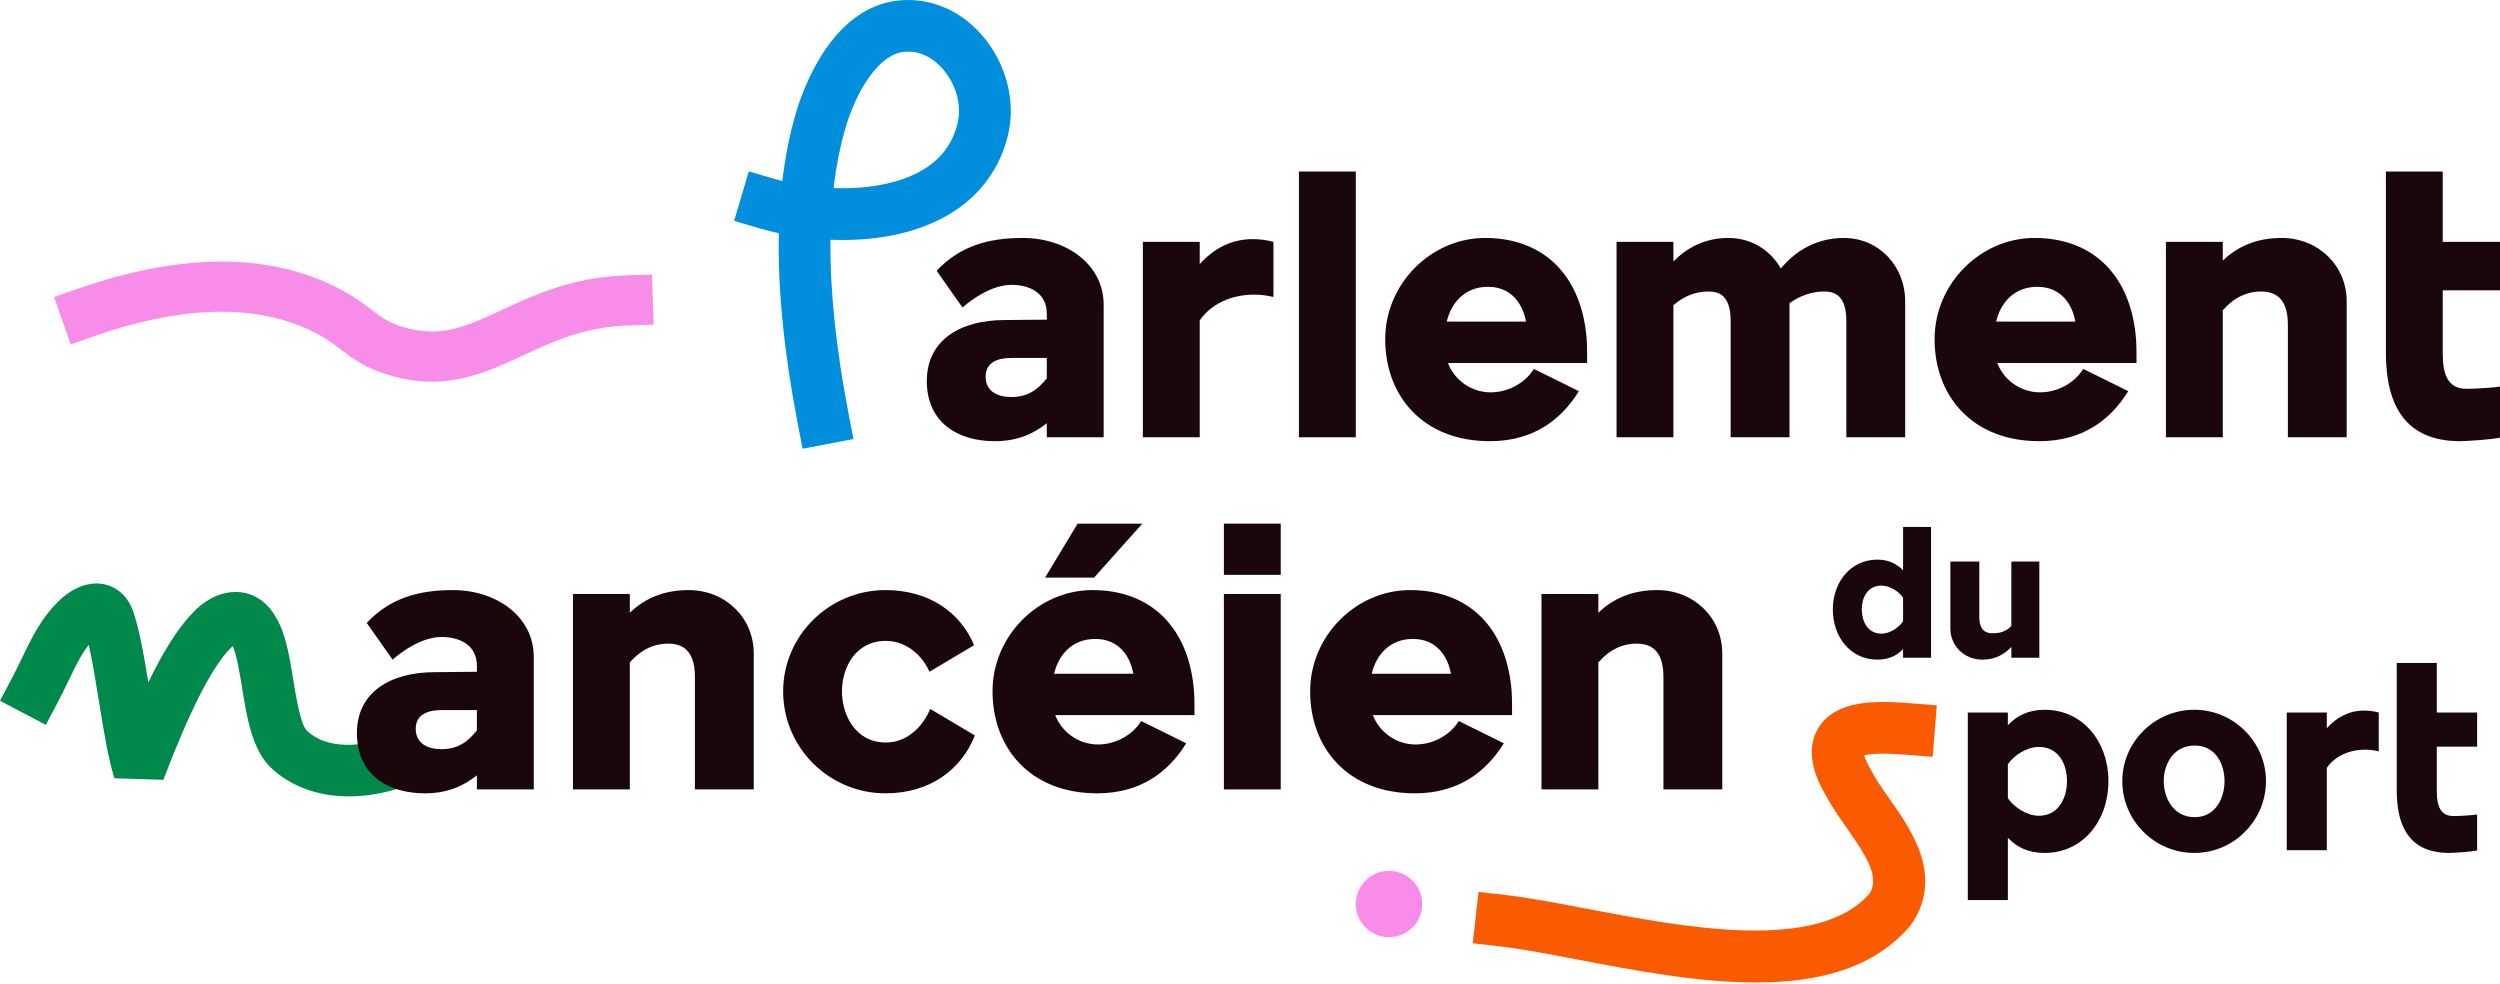
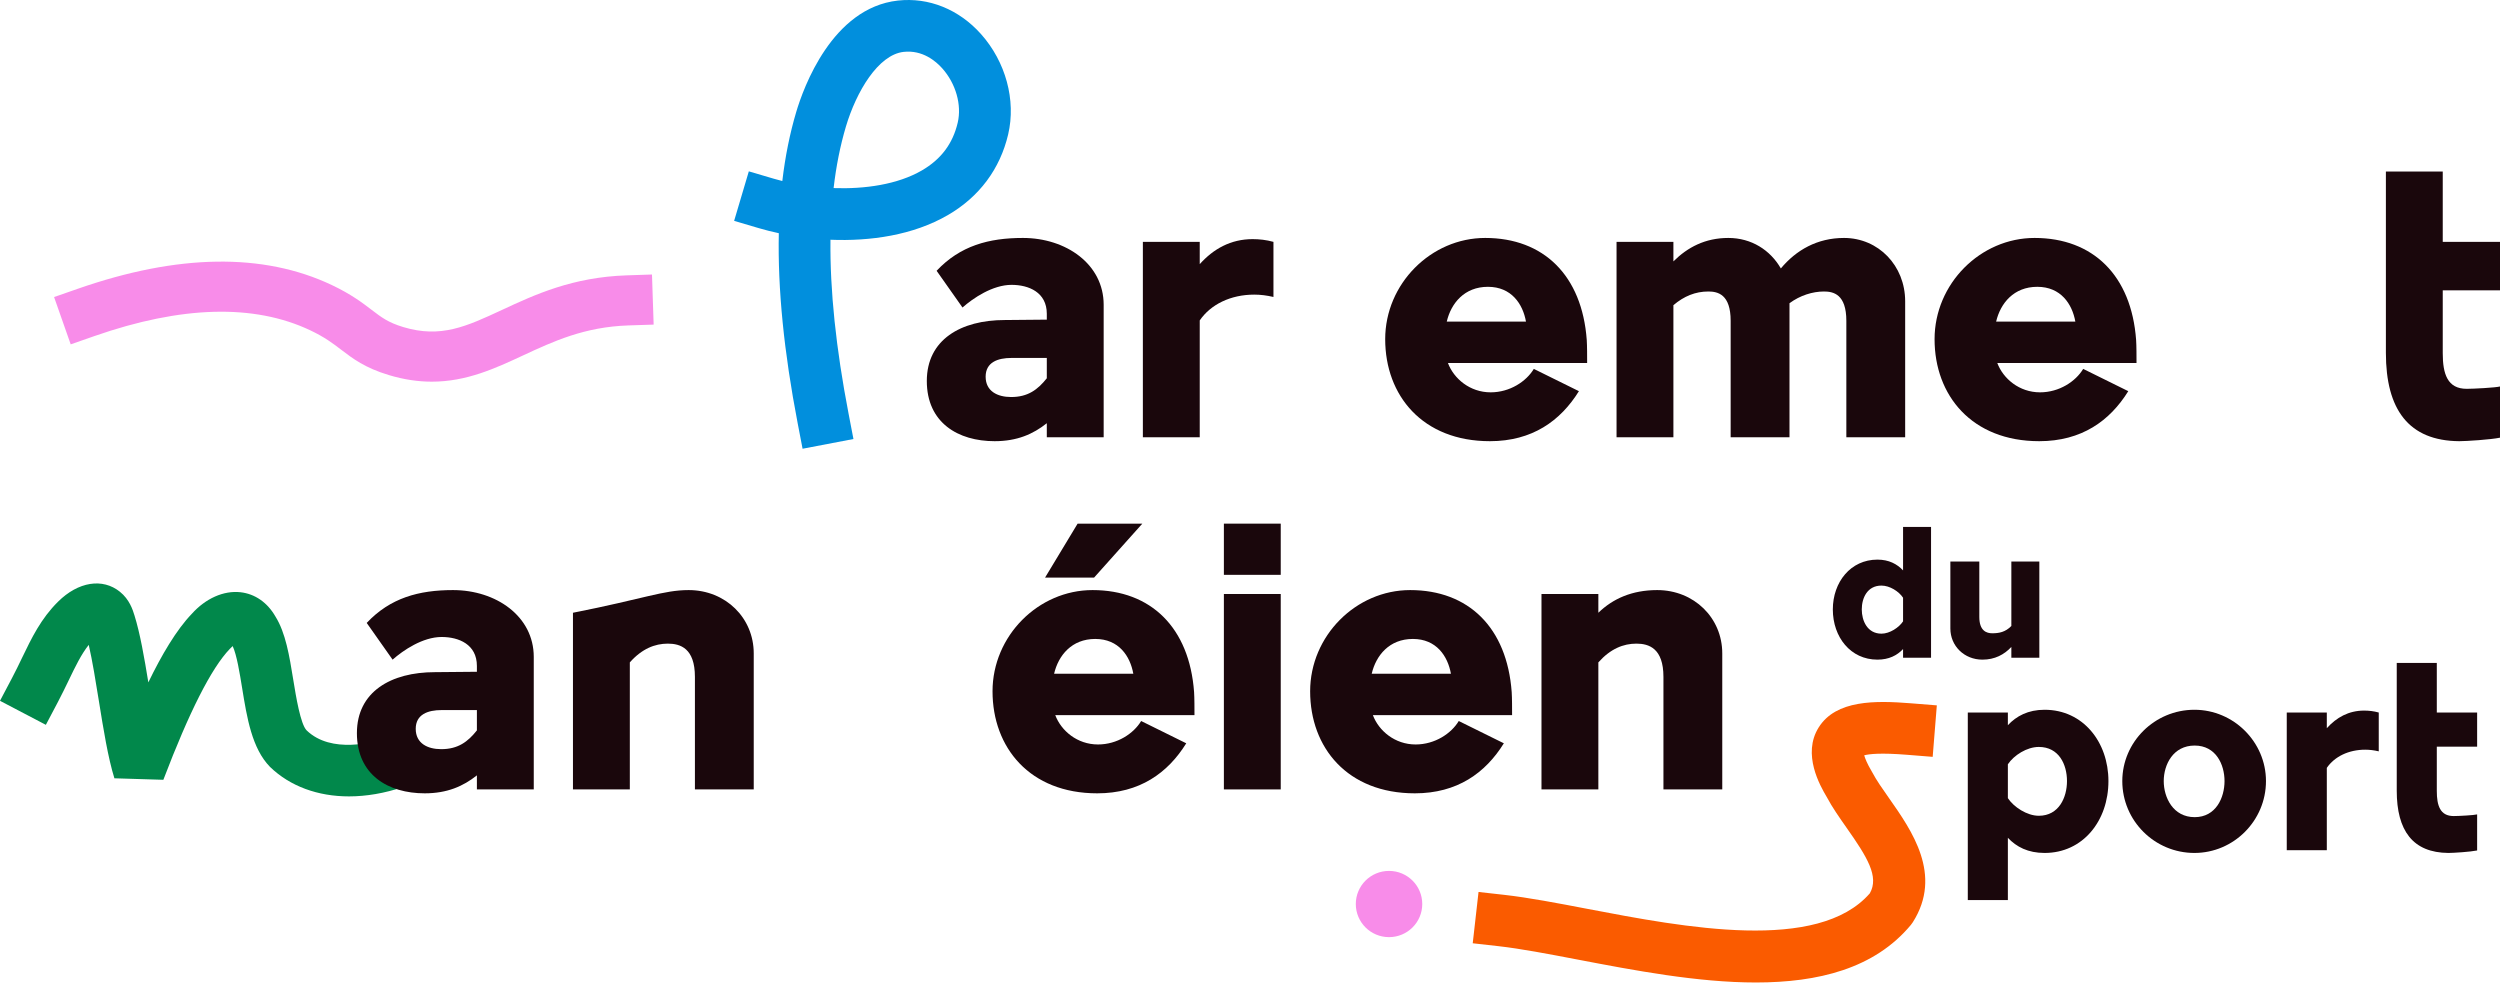
<svg xmlns="http://www.w3.org/2000/svg" width="244" height="96" viewBox="0 0 244 96" fill="none">
  <path d="M34.065 77.728C31.027 77.728 28.317 76.747 26.352 74.849C24.588 73.042 24.103 70.057 23.635 67.17C23.397 65.704 23.107 63.914 22.709 63.058C22.623 63.131 22.529 63.222 22.428 63.334C20.628 65.206 18.467 69.482 15.943 76.108L11.166 75.962C10.543 73.964 10.088 71.141 9.65 68.411C9.339 66.483 9.021 64.504 8.661 62.939C7.92 63.878 7.369 65.021 6.706 66.398C6.378 67.075 6.038 67.782 5.652 68.514L4.476 70.744L0 68.399L1.176 66.169C1.533 65.493 1.847 64.841 2.147 64.216C3.098 62.243 3.996 60.38 5.668 58.722C7.638 56.771 10.009 56.394 11.701 57.754C12.642 58.509 12.957 59.521 13.125 60.065C13.672 61.815 14.088 64.2 14.478 66.6C15.767 63.941 17.21 61.478 18.72 59.909C20.066 58.409 21.826 57.619 23.47 57.802C24.885 57.96 26.093 58.799 26.881 60.169C27.88 61.766 28.243 64.001 28.626 66.365C28.888 67.974 29.325 70.668 29.925 71.283C32.337 73.613 36.505 72.453 37.724 72.039L40.117 71.228L41.744 76L39.35 76.811C37.536 77.425 35.75 77.727 34.065 77.728Z" fill="#01884B" />
  <path d="M78.331 43.797L77.855 41.323C76.513 34.352 75.898 28.197 76.012 22.761C75.329 22.615 74.681 22.45 74.075 22.271L71.651 21.557L73.085 16.724L75.51 17.439C75.782 17.52 76.064 17.596 76.354 17.668C76.637 15.264 77.09 13.021 77.712 10.928C78.416 8.558 81.213 0.775 87.627 0.056C90.643 -0.281 93.593 0.911 95.745 3.324C98.161 6.032 99.178 9.782 98.398 13.111C97.608 16.491 95.573 19.217 92.513 20.992C89.106 22.968 84.931 23.556 81.053 23.399C80.998 28.336 81.587 33.966 82.82 40.373L83.296 42.848L78.331 43.797ZM81.36 18.357C84.421 18.463 87.608 18.006 89.97 16.637C91.848 15.547 92.994 14.02 93.474 11.967C93.88 10.233 93.288 8.155 91.966 6.673C91.352 5.983 90.042 4.855 88.192 5.064C85.718 5.342 83.58 8.928 82.559 12.359C82.01 14.209 81.609 16.206 81.36 18.357Z" fill="#018FDD" />
  <path d="M98.073 31.235L102.168 31.197V30.625C102.168 28.527 100.408 27.802 98.724 27.802C96.887 27.802 94.973 29.099 93.94 30.014L91.414 26.429C93.71 23.987 96.504 23.224 99.834 23.224C104.044 23.224 107.718 25.78 107.718 29.747V42.679H102.168V41.306C100.829 42.374 99.26 43.06 97.078 43.06C93.519 43.06 90.457 41.268 90.457 37.186C90.457 33.142 93.787 31.235 98.073 31.235ZM98.686 38.75C100.331 38.75 101.288 38.025 102.168 36.919V34.935H98.724C97.384 34.935 96.198 35.355 96.198 36.766C96.198 38.178 97.346 38.75 98.686 38.75Z" fill="#1A070C" />
  <path d="M111.544 23.606H117.094V25.78C118.433 24.292 120.117 23.339 122.26 23.339C122.911 23.339 123.6 23.415 124.289 23.606V28.984C123.638 28.832 123.026 28.755 122.413 28.755C120.117 28.755 118.165 29.709 117.094 31.273V42.679H111.544V23.606Z" fill="#1A070C" />
-   <path d="M126.776 16.739H132.326V42.679H126.776V16.739Z" fill="#1A070C" />
  <path d="M144.955 23.224C150.657 23.224 154.408 26.886 154.867 33.181C154.905 33.753 154.905 34.821 154.905 35.431H141.319C141.893 36.957 143.462 38.292 145.49 38.292C147.366 38.292 148.973 37.224 149.7 36.004L154.102 38.178C152.303 41.077 149.548 43.06 145.414 43.06C138.831 43.06 135.195 38.597 135.195 33.104C135.195 27.687 139.674 23.224 144.955 23.224ZM148.935 31.387C148.629 29.671 147.519 27.993 145.222 27.993C142.926 27.993 141.625 29.595 141.204 31.387H148.935Z" fill="#1A070C" />
  <path d="M163.324 23.606V25.513C164.702 24.14 166.425 23.224 168.683 23.224C170.942 23.224 172.778 24.407 173.811 26.2C175.304 24.407 177.37 23.224 179.973 23.224C183.341 23.224 185.944 25.933 185.944 29.404V42.679H180.203V31.311C180.203 28.717 178.94 28.45 178.021 28.45C176.911 28.45 175.687 28.832 174.654 29.595V42.679H168.912V31.311C168.912 28.717 167.65 28.45 166.731 28.45C165.468 28.45 164.358 28.908 163.324 29.785V42.679H157.775V23.606L163.324 23.606Z" fill="#1A070C" />
  <path d="M198.573 23.224C204.276 23.224 208.026 26.886 208.485 33.181C208.524 33.753 208.524 34.821 208.524 35.431H194.937C195.511 36.957 197.08 38.292 199.109 38.292C200.985 38.292 202.591 37.224 203.319 36.004L207.72 38.178C205.922 41.077 203.166 43.06 199.032 43.06C192.449 43.06 188.814 38.597 188.814 33.104C188.814 27.687 193.292 23.224 198.573 23.224ZM202.553 31.387C202.247 29.671 201.137 27.993 198.84 27.993C196.544 27.993 195.243 29.595 194.822 31.387H202.553Z" fill="#1A070C" />
-   <path d="M211.393 23.606H216.943V25.437C218.359 24.063 220.235 23.224 222.684 23.224C226.281 23.224 229.037 25.933 229.037 29.404V42.679H223.296V31.693C223.296 28.908 221.88 28.45 220.655 28.45C219.392 28.45 218.13 28.946 216.943 30.281V42.679H211.393V23.606Z" fill="#1A070C" />
  <path d="M238.412 16.739V23.606H244V28.336H238.412V34.477C238.412 36.499 238.872 37.949 240.747 37.949C241.436 37.949 243.579 37.834 244 37.72V42.717C243.082 42.908 240.709 43.06 240.02 43.06C235.083 43.022 232.863 39.97 232.863 34.439V16.739L238.412 16.739Z" fill="#1A070C" />
  <path d="M42.45 65.603L46.545 65.565V64.993C46.545 62.895 44.785 62.17 43.101 62.17C41.264 62.17 39.35 63.467 38.317 64.382L35.791 60.797C38.087 58.355 40.881 57.592 44.211 57.592C48.421 57.592 52.095 60.148 52.095 64.115V77.047H46.545V75.674C45.206 76.742 43.637 77.429 41.455 77.429C37.896 77.429 34.834 75.636 34.834 71.553C34.834 67.51 38.164 65.603 42.45 65.603ZM43.063 73.118C44.709 73.118 45.665 72.393 46.545 71.287V69.303H43.101C41.761 69.303 40.575 69.723 40.575 71.134C40.575 72.546 41.723 73.118 43.063 73.118Z" fill="#1A070C" />
-   <path d="M55.921 57.974H61.471V59.805C62.887 58.431 64.762 57.592 67.212 57.592C70.809 57.592 73.565 60.3 73.565 63.772V77.047H67.824V66.061C67.824 63.276 66.408 62.818 65.183 62.818C63.92 62.818 62.657 63.314 61.471 64.649V77.047H55.921V57.974Z" fill="#1A070C" />
-   <path d="M76.434 67.472C76.434 62.055 80.912 57.592 86.424 57.592C90.672 57.592 93.734 59.767 95.073 62.971L90.71 65.565C90.097 64.115 88.567 62.551 86.462 62.551C83.476 62.551 82.176 65.183 82.176 67.472C82.176 69.761 83.476 72.47 86.462 72.47C88.681 72.47 90.175 70.715 90.786 69.189L95.15 71.783C93.81 75.139 90.748 77.429 86.424 77.429C80.912 77.429 76.434 72.965 76.434 67.472Z" fill="#1A070C" />
+   <path d="M55.921 57.974V59.805C62.887 58.431 64.762 57.592 67.212 57.592C70.809 57.592 73.565 60.3 73.565 63.772V77.047H67.824V66.061C67.824 63.276 66.408 62.818 65.183 62.818C63.92 62.818 62.657 63.314 61.471 64.649V77.047H55.921V57.974Z" fill="#1A070C" />
  <path d="M106.631 57.592C112.333 57.592 116.084 61.254 116.543 67.549C116.581 68.121 116.581 69.189 116.581 69.799H102.994C103.569 71.325 105.138 72.66 107.166 72.66C109.042 72.66 110.649 71.592 111.376 70.371L115.778 72.546C113.979 75.445 111.223 77.429 107.09 77.429C100.507 77.429 96.871 72.965 96.871 67.472C96.871 62.055 101.349 57.592 106.631 57.592ZM105.176 51.107H111.492L106.784 56.371H101.999L105.176 51.107ZM110.611 65.755C110.305 64.039 109.195 62.361 106.898 62.361C104.601 62.361 103.301 63.963 102.88 65.755H110.611Z" fill="#1A070C" />
  <path d="M119.451 56.104V51.107H125V56.104H119.451ZM119.451 57.974H125V77.047H119.451V57.974Z" fill="#1A070C" />
  <path d="M137.63 57.592C143.332 57.592 147.083 61.254 147.542 67.549C147.58 68.121 147.58 69.189 147.58 69.799H133.993C134.568 71.325 136.136 72.66 138.165 72.66C140.041 72.66 141.648 71.592 142.375 70.371L146.776 72.546C144.978 75.445 142.222 77.429 138.089 77.429C131.506 77.429 127.87 72.965 127.87 67.472C127.87 62.055 132.348 57.592 137.63 57.592ZM141.61 65.755C141.303 64.039 140.194 62.361 137.897 62.361C135.6 62.361 134.299 63.963 133.879 65.755H141.61Z" fill="#1A070C" />
  <path d="M150.449 57.974H155.999V59.805C157.415 58.431 159.291 57.592 161.74 57.592C165.338 57.592 168.093 60.3 168.093 63.772V77.047H162.352V66.061C162.352 63.276 160.936 62.818 159.712 62.818C158.448 62.818 157.186 63.314 155.999 64.649V77.047H150.449V57.974Z" fill="#1A070C" />
  <path d="M178.884 59.481C178.884 56.816 180.617 54.619 183.234 54.619C184.364 54.619 185.155 55.051 185.739 55.67V51.428H188.47V64.193H185.739V63.348C185.155 63.967 184.364 64.381 183.234 64.381C180.617 64.381 178.884 62.184 178.884 59.481ZM183.63 61.846C184.439 61.846 185.343 61.245 185.739 60.644V58.336C185.325 57.716 184.439 57.153 183.63 57.153C182.255 57.153 181.709 58.355 181.709 59.481C181.709 60.589 182.255 61.846 183.63 61.846Z" fill="#1A070C" />
  <path d="M193.181 54.807V60.213C193.181 61.584 193.897 61.808 194.443 61.808C195.103 61.808 195.724 61.696 196.308 61.096V54.807H199.039V64.193H196.308V63.142C195.61 63.893 194.688 64.381 193.482 64.381C191.712 64.381 190.356 63.047 190.356 61.34V54.807H193.181Z" fill="#1A070C" />
  <path d="M192.057 87.844V69.541H195.968V70.778C196.803 69.89 197.936 69.273 199.553 69.273C203.302 69.273 205.783 72.417 205.783 76.234C205.783 80.104 203.302 83.248 199.553 83.248C197.936 83.248 196.803 82.657 195.968 81.769V87.844L192.057 87.844ZM195.968 77.899C196.534 78.759 197.828 79.619 198.988 79.619C200.956 79.619 201.738 77.819 201.738 76.234C201.738 74.62 200.956 72.901 198.988 72.901C197.828 72.901 196.561 73.707 195.968 74.594V77.899Z" fill="#1A070C" />
  <path d="M214.175 69.273C218.003 69.273 221.159 72.417 221.159 76.234C221.159 80.104 218.003 83.248 214.175 83.248C210.292 83.248 207.136 80.104 207.136 76.234C207.136 72.417 210.292 69.273 214.175 69.273ZM214.201 79.754C216.278 79.754 217.114 77.846 217.114 76.234C217.114 74.62 216.277 72.766 214.201 72.766C212.099 72.766 211.181 74.62 211.181 76.234C211.181 77.846 212.099 79.754 214.201 79.754Z" fill="#1A070C" />
  <path d="M223.187 69.541H227.097V71.073C228.041 70.025 229.227 69.353 230.738 69.353C231.196 69.353 231.681 69.407 232.166 69.542V73.331C231.709 73.224 231.277 73.17 230.846 73.17C229.227 73.17 227.852 73.842 227.097 74.944V82.979H223.187V69.541Z" fill="#1A070C" />
  <path d="M237.832 64.703V69.541H241.768V72.874H237.832V77.2C237.832 78.625 238.155 79.647 239.477 79.647C239.962 79.647 241.472 79.566 241.768 79.486V83.006C241.122 83.14 239.45 83.248 238.965 83.248C235.486 83.221 233.922 81.07 233.922 77.174V64.703H237.832Z" fill="#1A070C" />
  <path d="M42.144 37.251C40.839 37.251 39.443 37.059 37.928 36.6C35.61 35.898 34.434 35 33.297 34.132C32.471 33.501 31.691 32.906 30.267 32.232C24.795 29.644 17.712 29.836 9.215 32.801L6.9 33.609L5.278 28.992L7.594 28.184C17.357 24.779 25.694 24.655 32.37 27.813C34.264 28.709 35.382 29.562 36.281 30.249C37.249 30.988 37.888 31.476 39.355 31.921C43.015 33.028 45.518 31.865 48.982 30.254C52.215 28.751 55.879 27.048 61.182 26.874L63.634 26.792L63.796 31.681L61.343 31.761C57.044 31.903 54 33.319 51.057 34.687C48.333 35.953 45.541 37.251 42.144 37.251Z" fill="#F88CE9" />
  <path d="M135.569 91.465C137.36 91.465 138.812 90.018 138.812 88.233C138.812 86.447 137.36 85 135.569 85C133.778 85 132.326 86.447 132.326 88.233C132.326 90.018 133.778 91.465 135.569 91.465Z" fill="#F88CE9" />
  <path d="M171.37 95.891C165.681 95.891 159.501 94.71 153.974 93.653C151.112 93.105 148.41 92.589 146.25 92.346L143.738 92.063L144.305 87.056L146.817 87.338C149.171 87.603 151.966 88.137 154.926 88.704C164.434 90.522 177.431 93.007 182.496 87.188C183.42 85.551 182.248 83.666 180.23 80.795C179.542 79.815 178.829 78.802 178.29 77.787C177.647 76.701 175.866 73.608 177.502 70.999C179.197 68.296 183.043 68.368 186.514 68.642L189.034 68.844L188.63 73.868L186.111 73.666C183.571 73.463 182.445 73.586 181.947 73.719C182.028 74.007 182.219 74.508 182.674 75.277L182.738 75.39C183.13 76.137 183.733 76.995 184.372 77.904C186.591 81.062 189.631 85.386 186.691 90.01L186.503 90.27C182.947 94.546 177.438 95.891 171.37 95.891Z" fill="#FA5B00" />
</svg>